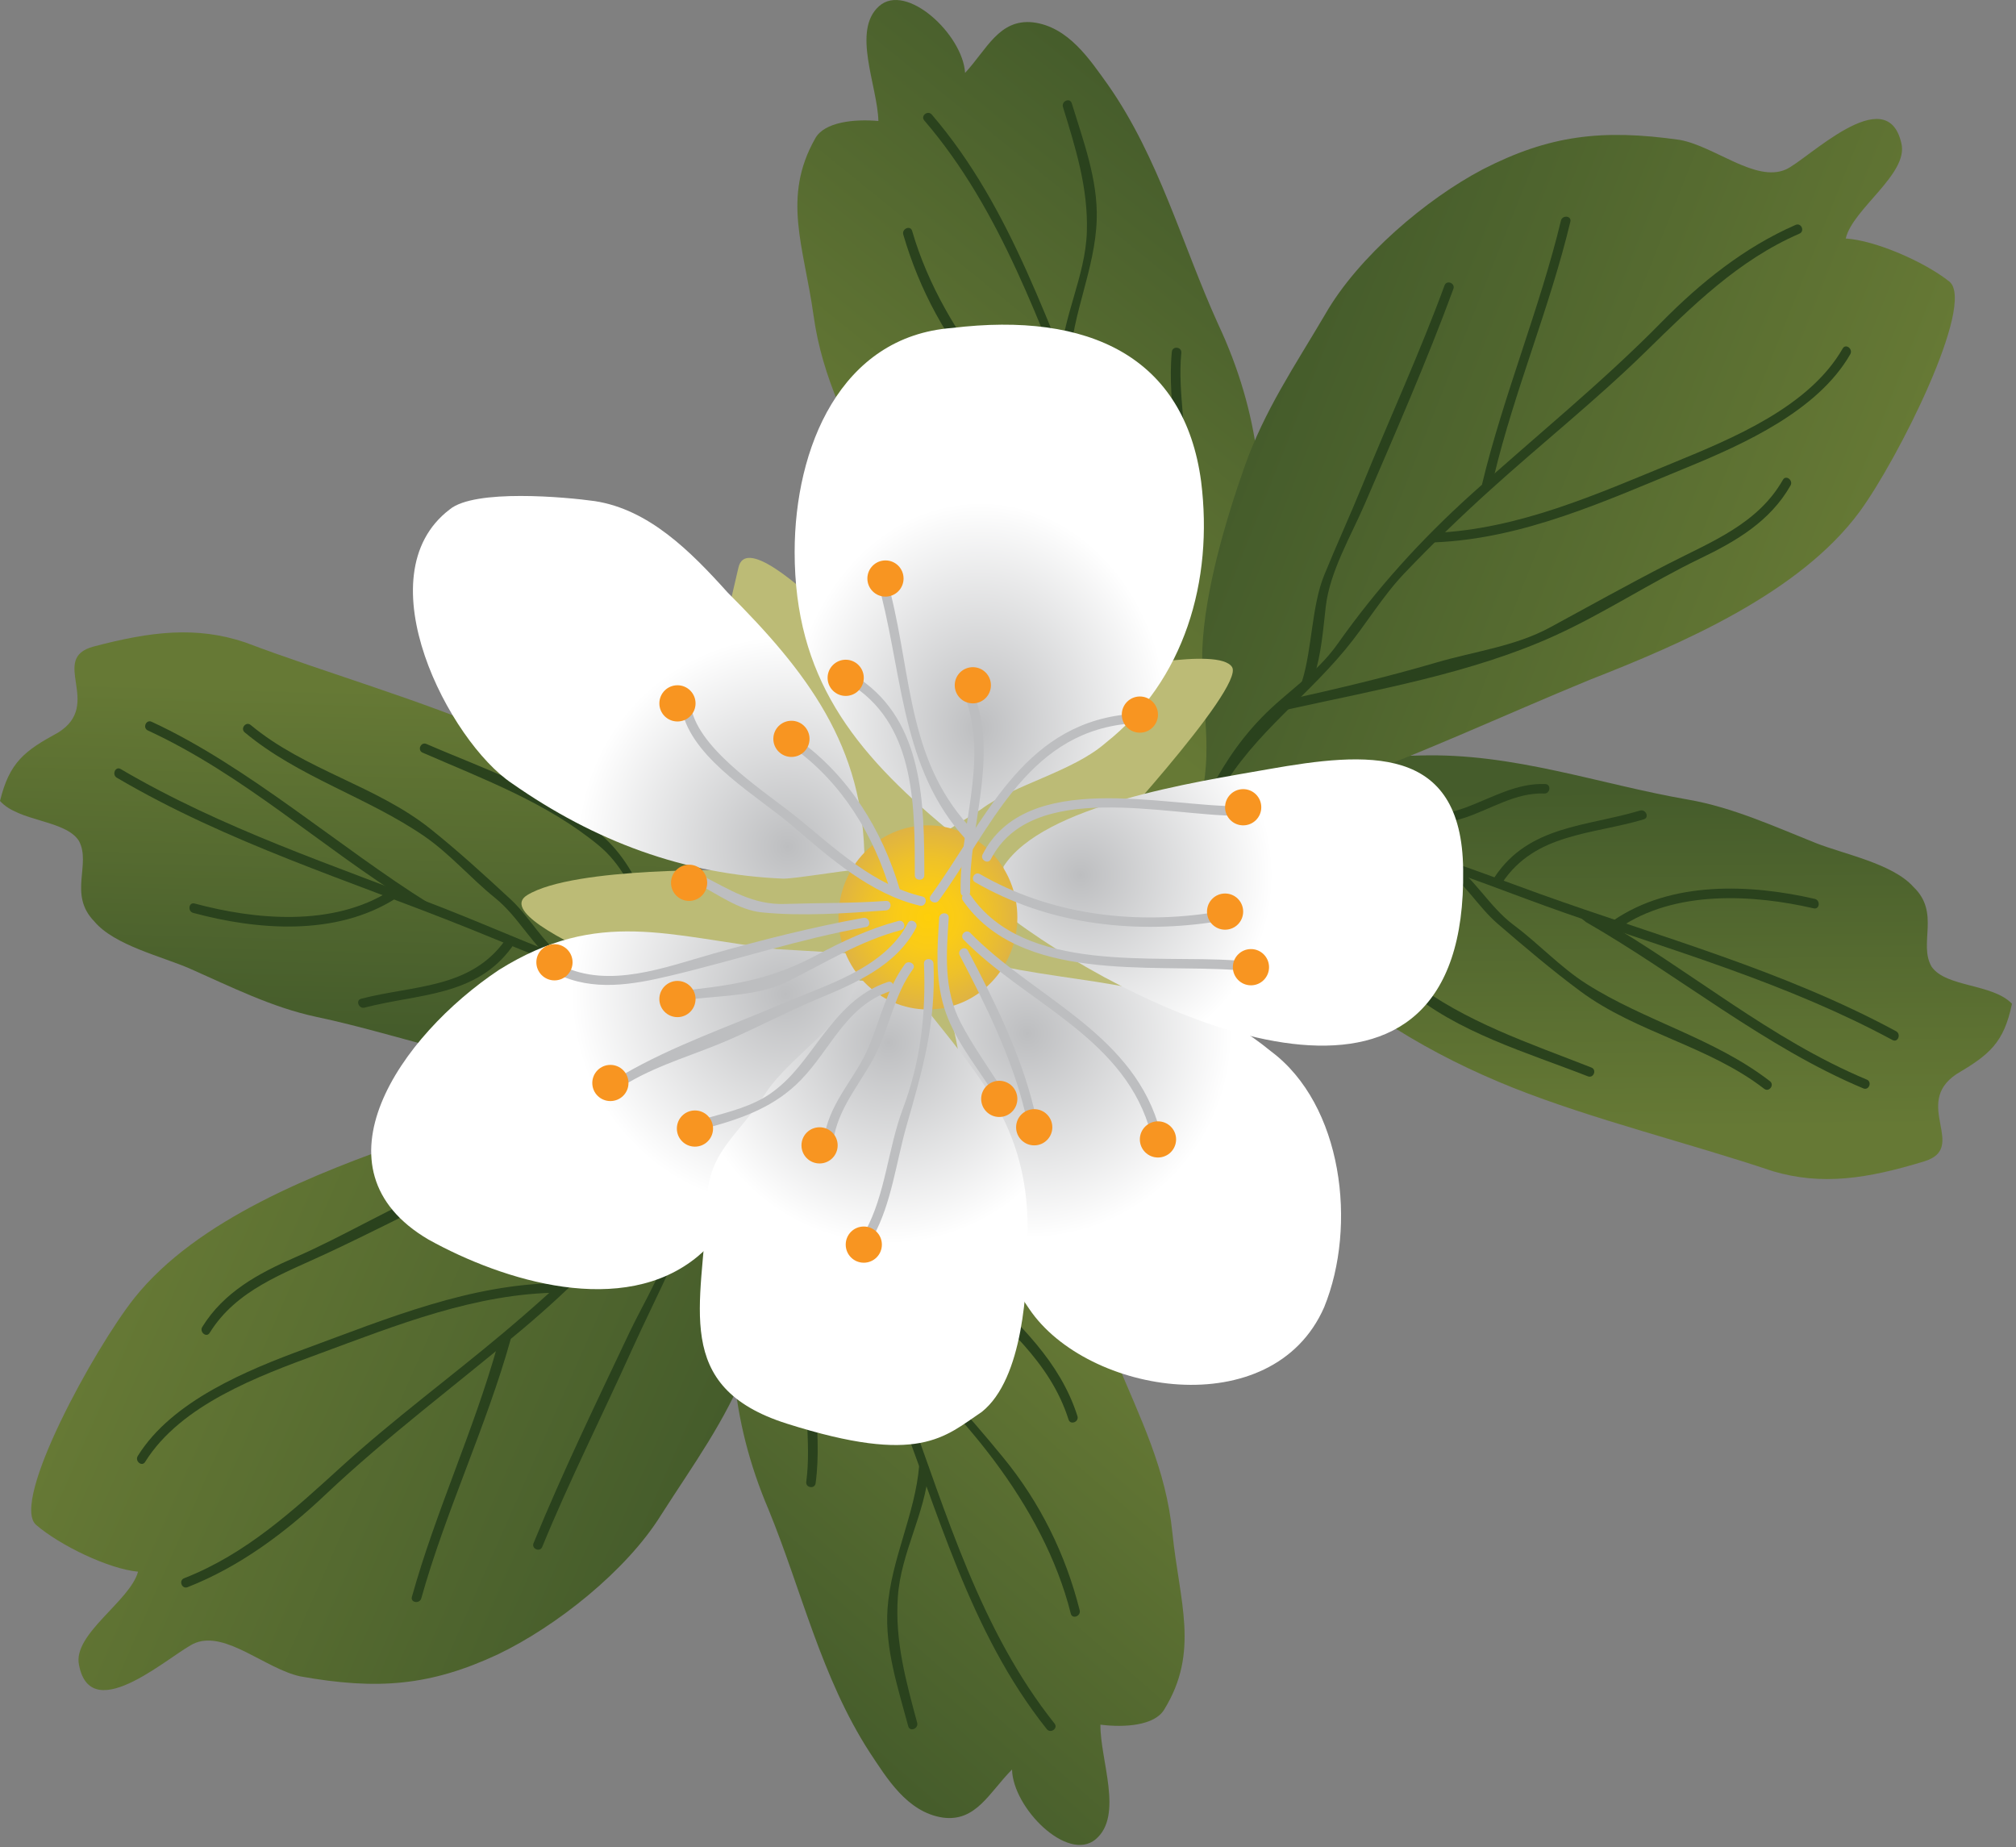
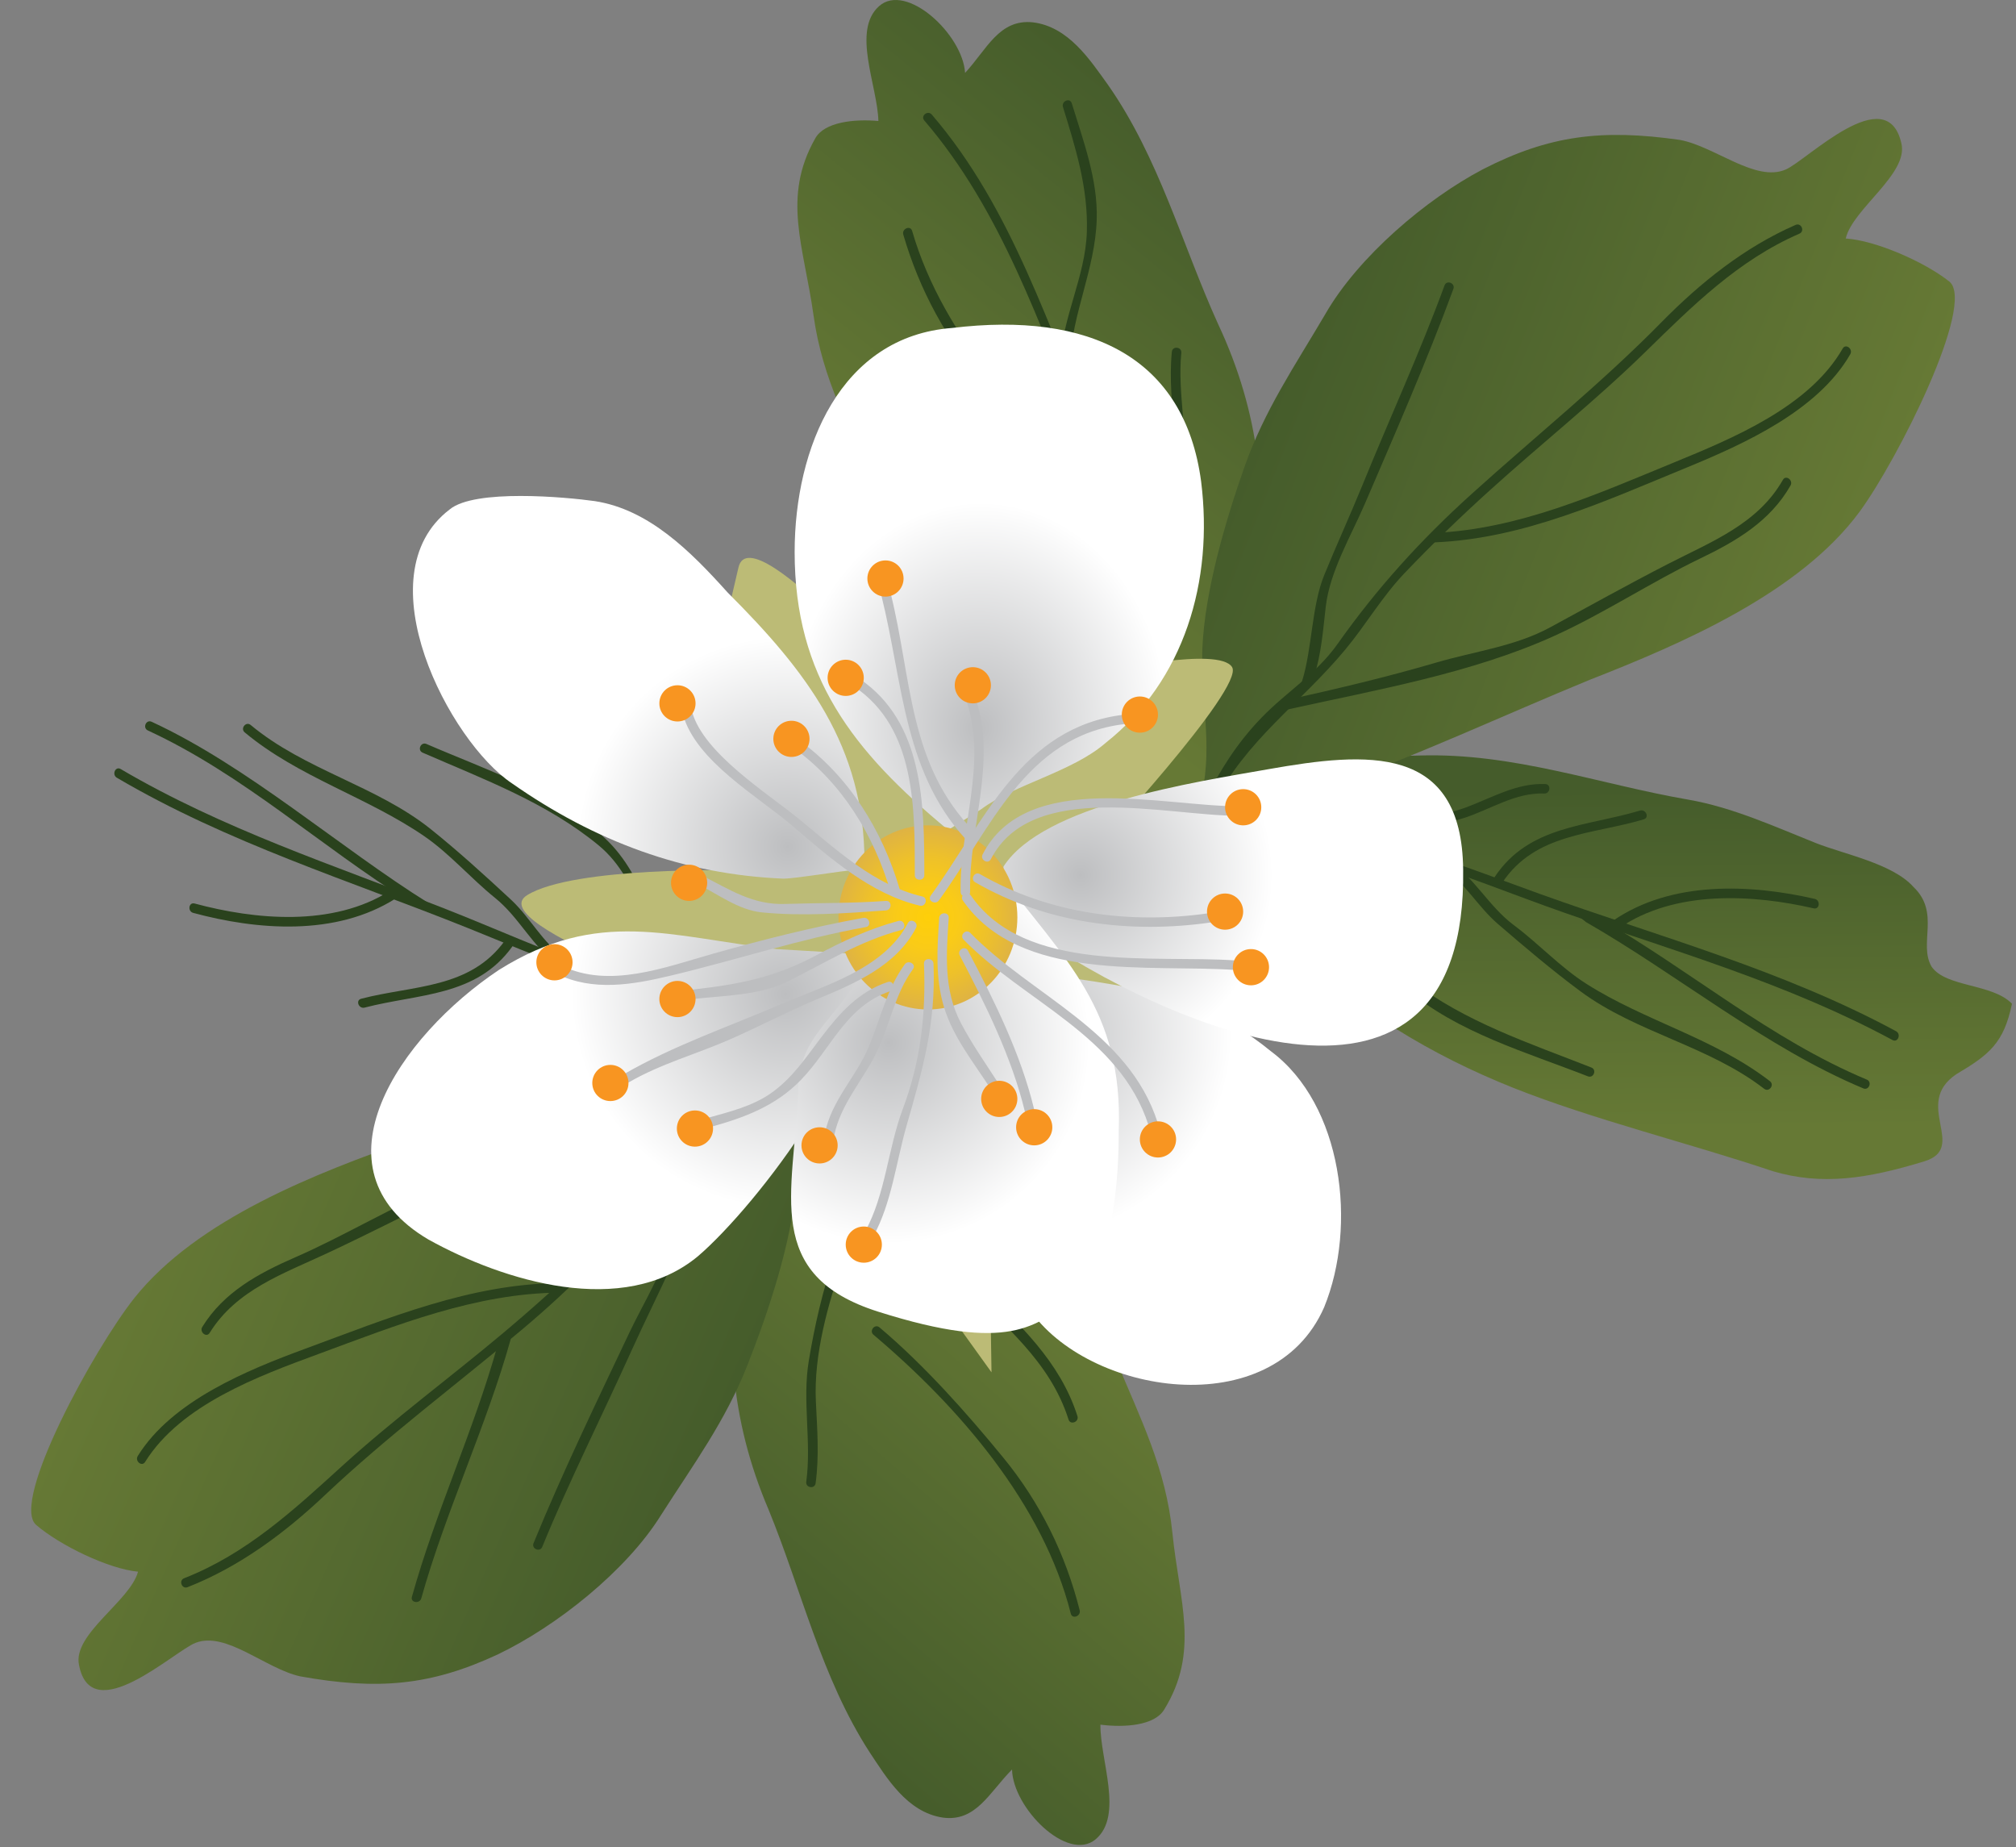
<svg xmlns="http://www.w3.org/2000/svg" xmlns:ns1="https://ian.umces.edu/media-library/" x="0px" y="0px" width="501" height="459" viewBox="0 0 501 459" xml:space="preserve">
  <rect x="0" y="0" width="501" height="459" fill="#808080" stroke="none" />
  <title>Sibbaldiopsis tridentata (Three-toothed Cinquefoil)</title>
  <desc>
    <ns1:title>Sibbaldiopsis tridentata (Three-toothed Cinquefoil)</ns1:title>
    <ns1:descr>Illustration of Three-toothed Cinquefoil</ns1:descr>
    <ns1:scene>
      <ns1:contains>Magnoliophyta, Magnoliopsida, Rosidae, Rosales, Rosaceae, Sibbaldiopsis, Rydb, Sibbaldiopsis, tridentata, endangered, plant, Shenandoah National Park</ns1:contains>
      <ns1:when>2010-12-07</ns1:when>
    </ns1:scene>
  </desc>
  <defs>
</defs>
  <linearGradient id="ian_symbols_367a7625f0ba00f4315ffe8c5304dbe8" gradientUnits="userSpaceOnUse" x1="386.846" y1="310.24" x2="418.891" y2="232.016" gradientTransform="matrix(0.929 0.37 0.37 -0.929 -75.93 341.239)">
    <stop offset="0" style="stop-color:#455C2B" />
    <stop offset="1" style="stop-color:#667935" />
  </linearGradient>
  <path fill="url(#ian_symbols_367a7625f0ba00f4315ffe8c5304dbe8)" d="M300.198,198.425c12.198-11.928,36.987-10.143,52.756-10.711  c23.274-0.669,44.412,7.127,66.517,10.954c11.056,1.907,21.576,6.728,31.76,10.792c6.979,2.766,19.109,5.112,24.262,10.893  c6.775,6.431,1.197,14.159,4.537,19.84c3.543,5.146,15.133,4.158,19.968,9.202c-2.015,9.765-5.653,12.665-13.814,17.5  c-11.042,7.411,3.05,18.298-8.013,21.672c-14.133,4.313-25.397,6.052-37.637,2.427c-20.285-6.836-44.642-12.813-64.501-20.718  c-19.853-7.904-40.077-19.684-54.905-35.533c-7.729-8.676-26.169-18.501-23.822-30.631L300.198,198.425z" />
  <path fill="#2A421D" d="M309.543,207.885c27.846-2.38,53.635,9.953,79.297,18.92c27.628,9.636,55.567,17.628,81.479,31.611  c1.346,0.717,2.197-1.487,0.872-2.197c-28.075-15.153-58.625-23.376-88.472-34.094c-23.843-8.567-47.664-18.791-73.542-16.573  C307.663,205.681,308.015,208.007,309.543,207.885L309.543,207.885z" />
  <path fill="#2A421D" d="M402.255,230.679c13.956-9.655,33.45-8.445,48.475-4.983c1.481,0.339,1.731-2.015,0.257-2.353  c-15.809-3.638-35.58-4.639-50.199,5.47C399.543,229.679,402.255,230.679,402.255,230.679z" />
  <path fill="#2A421D" d="M394.134,229.104c22.699,13.003,44.607,31.158,68.916,41.321c1.394,0.596,2.272-1.603,0.865-2.184  c-24.119-10.089-43.87-27.169-66.388-40.077c-1.311-0.744-6.734-1.468-5.423-0.703L394.134,229.104z" />
  <path fill="#2A421D" d="M358.337,215.513c5.774,3.772,8.797,9.642,13.875,14.03c6.667,5.741,13.523,11.563,20.583,16.79  c13.916,10.291,31.767,13.482,45.629,24.2c1.203,0.927,2.63-0.96,1.426-1.887c-13.841-10.711-30.976-14.896-45.621-24.2  c-6.479-4.118-11.848-9.98-18-14.559c-6.315-4.706-9.805-11.914-16.472-16.255C358.492,212.808,357.059,214.688,358.337,215.513  L358.337,215.513z" />
  <path fill="#2A421D" d="M373.334,219.306c8.236-12.34,22.354-11.894,35.162-15.728c1.461-0.446,0.507-2.61-0.947-2.177  c-13.32,3.996-27.555,3.678-36.095,16.485C370.609,219.15,372.489,220.584,373.334,219.306L373.334,219.306z" />
  <path fill="#2A421D" d="M327.624,210.745c9.034,10.894,10.826,25.404,21.835,34.925c12.543,10.84,30.008,15.823,45.148,21.76  c1.419,0.555,2.292-1.644,0.865-2.19c-15.356-6.039-31.349-11.293-44.588-21.456c-11.13-8.54-12.705-24.004-21.381-34.499  C328.53,208.108,326.664,209.569,327.624,210.745L327.624,210.745z" />
  <path fill="#2A421D" d="M384.019,194.808c-7.013-0.291-13.092,3.313-19.475,5.72c-7.032,2.651-14.207,2.563-20.197,7.662  c-1.156,1,0.297,2.854,1.46,1.866c5.322-4.537,11.691-4.781,18.068-6.836c6.545-2.123,12.8-6.363,19.887-6.059  C385.275,197.222,385.546,194.869,384.019,194.808L384.019,194.808z" />
  <linearGradient id="ian_symbols_ddd89f312163e4842dcaad46d8b764d5" gradientUnits="userSpaceOnUse" x1="245.3" y1="420.7" x2="208.333" y2="301.704" gradientTransform="matrix(0.929 0.37 0.37 -0.929 -75.93 341.239)">
    <stop offset="0" style="stop-color:#455C2B" />
    <stop offset="1" style="stop-color:#667935" />
  </linearGradient>
  <path fill="url(#ian_symbols_ddd89f312163e4842dcaad46d8b764d5)" d="M295.465,203.172c-8.27-5.788-19.108-8.229-27.162-14.544c-7.83-6.856-14.18-14.362-20.522-21.854  c-11.069-14.355-22.463-29.454-29.779-45.432c-6.999-15.222-13.618-27.055-15.83-42.992c-2.373-17.074-7.918-29.265,0.426-43.965  c2.251-4.084,9.683-4.855,15.694-4.321c-0.23-8.797-6.661-22.449,0.169-28.535c6.762-6.018,20.813,7.046,21.374,16.586  c5.457-5.903,8.452-13.416,16.817-12.57c8.898,1.055,14.281,9.413,18.689,15.525c12.686,18.115,18.406,39.665,27.338,59.375  c10.434,22.199,12.51,43.533,9.649,67.889c-1.799,15.444-8.425,28.981-12.05,44.31c-0.541,2.895-1.062,5.802-1.055,8.912  L295.465,203.172z" />
  <path fill="#2A421D" d="M288.284,146.826c-4.348-12.624-10.089-24.897-15.403-36.946c-12.327-28.001-21.036-57.767-41.315-81.406  c-0.987-1.163-2.86,0.298-1.873,1.454c19.251,22.436,28.636,50.821,39.658,77.754c5.572,13.591,12.158,27.102,16.952,41.038  C287.006,148.117,287.662,147.481,288.284,146.826z" />
  <path fill="#2A421D" d="M224.479,58.286c4.03,13.841,10.859,26.425,20.394,37.231c9.595,10.846,20.461,22.219,31.902,31.172  c1.204,0.933,2.624-0.947,1.427-1.893c-21.78-17.046-43.715-40.477-51.532-67.443C226.23,55.893,224.06,56.846,224.479,58.286  L224.479,58.286z" />
  <path fill="#2A421D" d="M264.158,26.573c3.178,10.332,6.275,20.117,5.937,31.023c-0.345,11.11-6.059,21.103-6.559,32.207  c-0.081,1.515,2.272,1.785,2.34,0.263c0.561-12.191,6.282-23.186,6.673-35.506c0.318-9.873-3.36-19.629-6.207-28.914  C265.882,24.187,263.718,25.14,264.158,26.573L264.158,26.573z" />
  <path fill="#2A421D" d="M292.044,168.193c-15.181-6.16-24.222-18.311-35.479-29.495c-10.535-10.461-22.348-18.643-27.582-33.167  c-0.514-1.44-2.678-0.493-2.177,0.934c4.828,13.416,15.329,22.368,25.661,31.652c12.956,11.651,22.01,25.492,38.704,32.268  C292.585,170.965,293.464,168.768,292.044,168.193L292.044,168.193z" />
  <path fill="#2A421D" d="M291.219,87.416c-0.67,6.857,0.108,13.497,0.689,20.339c0.974,11.59-2.137,24.262-5.464,35.243  c-0.439,1.447,1.759,2.333,2.198,0.879c2.604-8.594,4.253-17.27,5.396-26.168c1.292-10.035-1.453-19.981-0.467-30.029  C293.721,86.159,291.367,85.895,291.219,87.416L291.219,87.416z" />
  <linearGradient id="ian_symbols_e9c0b6d9e45e6244dd42c9b14cd52704" gradientUnits="userSpaceOnUse" x1="274.452" y1="380.218" x2="425.126" y2="380.218" gradientTransform="matrix(0.929 0.37 0.37 -0.929 -75.93 341.239)">
    <stop offset="0" style="stop-color:#455C2B" />
    <stop offset="1" style="stop-color:#667935" />
  </linearGradient>
  <path fill="url(#ian_symbols_e9c0b6d9e45e6244dd42c9b14cd52704)" d="M298.765,197.019c2.557-12.651-0.386-22.476,0.041-36c0.608-14.051,5.652-31.375,10.453-44.993  c5.018-14.173,12.401-24.904,20.11-38.002c8.127-14.173,25.046-28.582,39.191-35.986c16.397-8.405,29.495-10.042,48.915-7.276  c8.696,1.603,18.791,10.603,26.29,7.364c5.261-2.265,25.059-22.341,28.738-6.586c1.934,7.607-12.104,16.324-13.815,23.728  c7.31,0.42,19.705,5.829,25.823,10.751c6.438,5.667-12.854,44.148-22.388,57.138c-14.876,20.19-44.147,32.781-66.976,41.72  c-21.543,8.831-42.979,18.947-65.388,26.817c-9.865,2.901-21.124,4.646-30.441,4.652L298.765,197.019z" />
  <path fill="#2A421D" d="M446.24,55.879c-12.699,5.532-23.7,14.369-33.369,24.207c-14.938,15.188-31.423,28.427-47.204,42.688  c-12.618,11.4-23.464,23.362-33.249,37.204c-5.254,7.458-12.76,11.955-18.939,18.365c-6.093,6.309-10.265,12.983-14.159,20.752  c-0.689,1.366,1.515,2.225,2.19,0.872c8.128-16.167,21.598-25.073,32.803-38.563c5.226-6.295,9.107-13.118,14.834-19.109  c6.782-7.1,13.829-13.909,21.111-20.488c12.807-11.589,26.311-22.307,38.678-34.404c11.678-11.42,23.004-22.727,38.244-29.347  C448.58,57.441,447.646,55.277,446.24,55.879L446.24,55.879z" />
-   <path fill="#2A421D" d="M371.252,118.393c5.152-21.462,13.854-41.843,19.001-63.312c0.364-1.474-2.002-1.724-2.34-0.257  c-5.159,21.462-14.437,43.925-19.583,65.4C367.979,121.699,370.906,119.867,371.252,118.393L371.252,118.393z" />
  <path fill="#2A421D" d="M356.687,134.749c22.058-0.94,42.343-10.319,62.459-18.568c14.315-5.883,32.64-14.166,40.666-28.162  c0.751-1.313-1.123-2.746-1.88-1.427c-8.324,14.518-27.339,22.321-42.126,28.4c-19.17,7.871-38.469,16.533-59.471,17.418  C354.813,132.483,355.172,134.816,356.687,134.749L356.687,134.749z" />
  <path fill="#2A421D" d="M326.576,168.058c1.819-5.727,2.204-11.448,2.9-17.398c1.015-8.695,6.289-17.554,9.717-25.506  c7.581-17.628,15.356-35.344,21.99-53.364c0.527-1.433-1.671-2.306-2.198-0.873c-6.167,16.79-13.665,33.073-20.413,49.646  c-3.063,7.493-6.444,14.87-9.508,22.375c-3.138,7.722-2.981,18.399-5.497,26.331C323.107,170.708,326.116,169.519,326.576,168.058  L326.576,168.058z" />
  <path fill="#2A421D" d="M320.294,176.219c21.808-4.834,45.413-8.925,65.848-18.169c12.428-5.612,24.085-13.369,36.419-19.305  c8.979-4.314,17.351-9.25,22.396-18.101c0.757-1.305-1.13-2.745-1.88-1.427c-6.248,10.968-17.716,15.343-28.4,20.827  c-9.939,5.099-19.649,10.515-29.454,15.836c-8.702,4.74-18.946,5.984-28.346,8.757c-12.253,3.597-24.478,6.478-36.946,9.244  C318.455,174.211,318.793,176.551,320.294,176.219L320.294,176.219z" />
  <linearGradient id="ian_symbols_1c47af94a7bf23b4699443e5920841b9" gradientUnits="userSpaceOnUse" x1="218.209" y1="237.544" x2="250.25" y2="159.328" gradientTransform="matrix(-0.915 -0.404 -0.404 0.915 395.298 126.714)">
    <stop offset="0" style="stop-color:#455C2B" />
    <stop offset="1" style="stop-color:#667935" />
  </linearGradient>
-   <path fill="url(#ian_symbols_1c47af94a7bf23b4699443e5920841b9)" d="M197.797,257.26c-12.638,11.481-37.339,8.783-53.115,8.764c-23.281-0.176-44.12-8.743-66.07-13.368  c-10.981-2.326-21.313-7.52-31.347-11.955c-6.87-3.022-18.899-5.809-23.843-11.779c-6.531-6.681-0.683-14.2-3.813-19.995  c-3.354-5.261-14.971-4.713-19.61-9.919c2.38-9.69,6.12-12.449,14.437-16.986c11.313-7.005-2.374-18.399,8.811-21.374  c14.294-3.787,25.607-5.099,37.704-1.028c20.015,7.573,44.141,14.43,63.696,23.058c19.541,8.635,39.327,21.138,53.554,37.535  c7.417,8.945,25.479,19.447,22.692,31.477L197.797,257.26z" />
  <path fill="#2A421D" d="M188.804,247.462c-27.913,1.359-53.229-11.9-78.559-21.807c-27.25-10.65-54.879-19.657-80.263-34.58  c-1.311-0.764-2.245,1.399-0.946,2.164c27.494,16.174,57.732,25.512,87.167,37.319c23.511,9.433,46.927,20.516,72.878,19.251  C190.603,249.734,190.332,247.401,188.804,247.462L188.804,247.462z" />
  <path fill="#2A421D" d="M96.992,221.294c-14.308,9.135-33.741,7.208-48.631,3.198c-1.474-0.393-1.799,1.954-0.338,2.333  c15.667,4.232,35.378,5.943,50.349-3.611C99.656,222.382,96.992,221.294,96.992,221.294z" />
  <path fill="#2A421D" d="M106.634,224.472c-22.199-13.834-45.02-34.086-68.943-45.135c-1.379-0.649-2.326,1.515-0.947,2.157  c23.734,10.961,42.843,28.758,64.88,42.485c1.278,0.777,6.309,1.812,5.01,1V224.472z" />
  <path fill="#2A421D" d="M140.322,238.05c-5.625-3.977-8.439-9.947-13.348-14.524c-6.451-5.984-13.091-12.043-19.961-17.541  c-13.523-10.792-31.246-14.633-44.709-25.844c-1.163-0.987-2.65,0.859-1.501,1.826c13.456,11.211,30.415,16.019,44.709,25.851  c6.322,4.368,11.481,10.413,17.452,15.228c6.146,4.923,9.366,12.253,15.857,16.837C140.064,240.754,141.58,238.922,140.322,238.05  L140.322,238.05z" />
  <path fill="#2A421D" d="M125.473,233.708c-8.682,12.036-22.76,11.069-35.709,14.443c-1.481,0.386-0.602,2.583,0.845,2.205  c13.47-3.503,27.689-2.678,36.689-15.153C128.191,233.972,126.365,232.464,125.473,233.708L125.473,233.708z" />
  <path fill="#2A421D" d="M170.838,243.939c-8.621-11.212-9.893-25.79-20.536-35.696c-12.144-11.285-29.414-16.911-44.317-23.389  c-1.407-0.615-2.354,1.555-0.954,2.157c15.12,6.593,30.908,12.428,43.77,23.058c10.819,8.953,11.819,24.471,20.11,35.27  C169.844,246.549,171.75,245.149,170.838,243.939L170.838,243.939z" />
  <path fill="#2A421D" d="M113.896,257.808c6.992,0.555,13.2-2.826,19.664-5.011c7.127-2.38,14.308-2.042,20.467-6.903  c1.19-0.961-0.182-2.867-1.385-1.928c-5.491,4.348-11.86,4.348-18.318,6.174c-6.606,1.873-13.003,5.903-20.082,5.321  C112.733,255.347,112.368,257.679,113.896,257.808L113.896,257.808z" />
  <linearGradient id="ian_symbols_6808cd622a4c4d0401f100c453efe036" gradientUnits="userSpaceOnUse" x1="76.678" y1="348.007" x2="39.714" y2="229.02" gradientTransform="matrix(-0.915 -0.404 -0.404 0.915 395.298 126.714)">
    <stop offset="0" style="stop-color:#455C2B" />
    <stop offset="1" style="stop-color:#667935" />
  </linearGradient>
  <path fill="url(#ian_symbols_6808cd622a4c4d0401f100c453efe036)" d="M202.706,252.702c8.047,6.072,18.785,8.926,26.601,15.525c7.58,7.134,13.639,14.869,19.704,22.585  c10.535,14.761,21.368,30.266,28.088,46.494c6.438,15.484,12.625,27.54,14.254,43.546c1.745,17.155,6.83,29.542-2.042,43.925  c-2.394,3.989-9.852,4.496-15.843,3.746c-0.088,8.804,5.822,22.665-1.224,28.508c-6.951,5.755-20.542-7.816-20.739-17.371  c-5.673,5.7-8.946,13.104-17.263,11.941c-8.865-1.365-13.93-9.92-18.108-16.194c-12.022-18.555-16.932-40.314-25.141-60.336  c-9.615-22.564-10.914-43.952-7.167-68.192c2.367-15.377,9.5-28.657,13.672-43.838c0.649-2.88,1.285-5.761,1.386-8.864  L202.706,252.702z" />
-   <path fill="#2A421D" d="M262.062,428.239c-18.406-23.139-26.736-51.843-36.771-79.16c-9.927-27.021-23.795-53.872-20.272-83.522  c0.176-1.515-2.164-1.859-2.326-0.338c-3.395,28.562,8.844,55.623,19.149,81.533c11.292,28.428,18.906,58.511,38.299,82.881  C261.095,430.815,263.022,429.43,262.062,428.239L262.062,428.239z" />
  <path fill="#2A421D" d="M268.31,400.083c-3.516-13.97-9.872-26.804-19.001-37.934c-9.189-11.218-19.643-22.963-30.739-32.335  c-1.169-0.981-2.65,0.845-1.501,1.825c21.145,17.845,42.201,42.072,49.037,69.295C266.477,402.409,268.688,401.551,268.31,400.083  L268.31,400.083z" />
-   <path fill="#2A421D" d="M227.928,428.051c-2.813-10.435-5.544-20.313-4.808-31.214c0.75-11.089,6.796-20.657,7.702-31.746  c0.135-1.494-2.278-2.495-2.394-0.953c-1,12.157-7.025,23.342-7.871,35.635c-0.663,9.865,2.637,19.744,5.152,29.137  C226.102,430.39,228.3,429.518,227.928,428.051L227.928,428.051z" />
  <path fill="#2A421D" d="M204.83,287.789c14.95,6.701,23.538,19.177,34.377,30.76c10.149,10.846,21.651,19.454,26.344,34.168  c0.46,1.44,2.657,0.582,2.204-0.865c-4.327-13.592-14.497-22.916-24.464-32.572c-12.537-12.124-21.07-26.297-37.501-33.667  C204.397,284.997,203.437,287.154,204.83,287.789L204.83,287.789z" />
  <path fill="#2A421D" d="M202.693,368.526c0.926-6.83,0.378-13.47,0.061-20.347c-0.554-11.624,3.023-24.174,6.755-35.026  c0.48-1.413-1.664-2.387-2.164-0.954c-2.921,8.493-4.882,17.095-6.356,25.945c-1.65,9.98,0.717,20.022-0.622,30.029  C200.15,369.683,202.49,370.047,202.693,368.526L202.693,368.526z" />
  <linearGradient id="ian_symbols_788b7673ebee06c44590be8c63ccd1cf" gradientUnits="userSpaceOnUse" x1="105.832" y1="307.518" x2="256.497" y2="307.518" gradientTransform="matrix(-0.915 -0.404 -0.404 0.915 395.298 126.714)">
    <stop offset="0" style="stop-color:#455C2B" />
    <stop offset="1" style="stop-color:#667935" />
  </linearGradient>
  <path fill="url(#ian_symbols_788b7673ebee06c44590be8c63ccd1cf)" d="M199.177,258.714c-3.022,12.557-0.446,22.489-1.353,35.973c-1.136,14.031-6.809,31.158-12.11,44.588  c-5.538,13.99-13.308,24.431-21.482,37.23c-8.655,13.889-26.087,27.649-40.497,34.546c-16.694,7.79-29.833,8.933-49.137,5.464  c-8.628-1.907-18.393-11.272-26.006-8.324c-5.328,2.063-25.871,21.421-28.954,5.524c-1.657-7.688,12.685-15.863,14.666-23.206  c-7.282-0.677-19.467-6.539-25.404-11.691c-6.228-5.903,14.464-43.647,24.458-56.266c15.613-19.636,45.324-31.138,68.463-39.238  c21.854-8.033,43.647-17.358,66.333-24.397c9.96-2.549,21.273-3.867,30.604-3.543L199.177,258.714z" />
  <path fill="#2A421D" d="M46.623,394.355c12.895-5.058,24.214-13.489,34.229-22.969c15.491-14.62,32.45-27.258,48.746-40.923  c13.01-10.914,24.315-22.477,34.581-35.96c5.538-7.255,13.192-11.481,19.609-17.676c6.315-6.064,10.725-12.59,14.91-20.197  c0.737-1.332-1.434-2.285-2.157-0.967c-8.709,15.863-22.503,24.281-34.202,37.332c-5.45,6.105-9.588,12.793-15.519,18.561  c-7.039,6.851-14.328,13.396-21.84,19.704c-13.233,11.104-27.122,21.334-39.929,32.965c-12.076,10.98-23.815,21.86-39.293,27.912  C44.344,392.706,45.196,394.917,46.623,394.355L46.623,394.355z" />
  <path fill="#2A421D" d="M123.674,334.189c-5.938,21.272-15.376,41.301-21.314,62.581c-0.406,1.46,1.941,1.798,2.34,0.345  c5.937-21.26,16.256-42.985,22.179-64.244C127.298,331.396,124.08,332.742,123.674,334.189L123.674,334.189z" />
  <path fill="#2A421D" d="M139.01,318.806c-22.07,0.143-42.694,8.784-63.102,16.289c-14.511,5.342-33.146,12.949-41.667,26.662  c-0.797,1.265,1.015,2.779,1.819,1.488c8.852-14.214,28.136-21.32,43.147-26.845c19.433-7.161,39.056-15.113,60.065-15.228  C140.795,321.152,140.525,318.819,139.01,318.806L139.01,318.806z" />
  <path fill="#2A421D" d="M170.696,288.466c-2.029,5.659-2.61,11.366-3.53,17.283c-1.332,8.655-6.924,17.323-10.65,25.133  c-8.215,17.352-16.641,34.757-23.917,52.526c-0.595,1.406,1.582,2.347,2.15,0.947c6.789-16.553,14.876-32.552,22.226-48.854  c3.347-7.384,6.992-14.626,10.325-22.023c3.422-7.594,2.759-16.242,5.572-24.059C173.374,287.999,171.217,287.019,170.696,288.466  L170.696,288.466z" />
  <path fill="#2A421D" d="M176.896,278.708c-21.962,4.044-45.717,7.263-66.476,15.749c-12.631,5.151-24.545,12.481-37.095,17.959  c-9.129,3.989-17.682,8.607-23.045,17.263c-0.797,1.285,1.028,2.786,1.826,1.488c6.64-10.704,18.264-14.667,29.144-19.759  c10.129-4.732,20.028-9.784,30.022-14.754c8.872-4.402,19.15-5.281,28.65-7.702c12.368-3.144,24.701-5.571,37.251-7.884  C178.655,280.791,178.405,278.444,176.896,278.708L176.896,278.708z" />
  <path fill="#BCBB76" d="M183.516,140.997c-3.286,14.119-7.194,30.915-7.194,30.915l7.194,44.33c0,0-40.909-1.034-52.526,6.181  c-11.589,7.222,52.526,28.866,52.526,28.866l18.399,27.832l44.486,61.851l-1.19-77.876l52.729-3.557l-26.804-47.428  c0,0,38.34-41.22,35.04-46.379c-3.293-5.153-30.915,1.021-30.915,1.021l-43.296,13.409  C231.965,180.162,186.803,126.865,183.516,140.997z" />
  <radialGradient id="ian_symbols_88b448f212785d34cdc28578b3d58532" cx="382.941" cy="487.364" r="56.106" gradientTransform="matrix(-0.033 1 0.839 0.028 -153.054 -215.689)" gradientUnits="userSpaceOnUse">
    <stop offset="0" style="stop-color:#BDBEC0" />
    <stop offset="1" style="stop-color:#FFFFFF" />
  </radialGradient>
  <path fill="url(#ian_symbols_88b448f212785d34cdc28578b3d58532)" d="M235.623,206.208c-23.721-19.576-38.144-38.137-38.144-69.058c0-25.776,11.326-53.602,39.171-55.664  c34.012-4.125,57.718,7.215,61.843,38.136c3.097,24.742-4.125,49.47-23.707,64.941c-8.249,7.215-22.679,10.305-30.928,16.492  L235.623,206.208z" />
  <radialGradient id="ian_symbols_66d878885f3e35f40d5f12a9e5ded40e" cx="195.839" cy="219.628" r="52.304" gradientTransform="matrix(1 0 0 -1 0 429.998)" gradientUnits="userSpaceOnUse">
    <stop offset="0" style="stop-color:#BDBEC0" />
    <stop offset="1" style="stop-color:#FFFFFF" />
  </radialGradient>
  <path fill="url(#ian_symbols_66d878885f3e35f40d5f12a9e5ded40e)" d="M214.83,214.201c0-28.853-14.437-47.421-34.019-67.003c-9.271-10.305-19.582-20.616-32.984-22.686  c-7.221-1.021-29.894-3.084-36.081,2.069c-21.645,16.499,0,57.732,15.464,68.044c20.617,14.423,42.714,22.659,67.456,23.687  c3.09,0,15.004-2.049,17.067-2.049L214.83,214.201z" />
  <radialGradient id="ian_symbols_d18efb3a320d4c6479f46789bea17bc6" cx="195.243" cy="182.998" r="53.216" gradientTransform="matrix(1 0 0 -1 0 429.998)" gradientUnits="userSpaceOnUse">
    <stop offset="0" style="stop-color:#BDBEC0" />
    <stop offset="1" style="stop-color:#FFFFFF" />
  </radialGradient>
  <path fill="url(#ian_symbols_d18efb3a320d4c6479f46789bea17bc6)" d="M193.084,235.825c-26.796-3.098-44.331-10.306-69.072,5.152  c-24.735,16.492-47.414,49.477-17.527,67.01c18.554,10.305,48.456,19.582,67.003,4.111c14.437-12.361,46.386-53.595,39.185-72.156  c-1.042-1.021-2.069-2.049-2.069-3.083L193.084,235.825z" />
  <radialGradient id="ian_symbols_33c7e7f8827d20b4ddfa1804518d4ea0" cx="257.649" cy="176.763" r="50.87" gradientTransform="matrix(0.999 0.051 0.051 -0.999 -11.138 420.215)" gradientUnits="userSpaceOnUse">
    <stop offset="0" style="stop-color:#BDBEC0" />
    <stop offset="1" style="stop-color:#FFFFFF" />
  </radialGradient>
  <path fill="url(#ian_symbols_33c7e7f8827d20b4ddfa1804518d4ea0)" d="M243.643,238.936c26.492,6.505,49.361,3.529,72.148,22.232  c17.898,13.294,21.529,43.411,13.28,63.629c-12.834,29.279-58.896,21.773-73.298,0.419c-13.476-19.258-13.409-40.929-17.459-62.824  c-0.771-5.199-2.515-11.475-3.272-16.667L243.643,238.936z" />
  <radialGradient id="ian_symbols_bde23633a9f7d8b4b12a8c06d8793373" cx="265.079" cy="198.496" r="47.774" gradientTransform="matrix(0.985 -0.174 -0.174 -0.985 41.965 459.071)" gradientUnits="userSpaceOnUse">
    <stop offset="0" style="stop-color:#BDBEC0" />
    <stop offset="1" style="stop-color:#FFFFFF" />
  </radialGradient>
  <path fill="url(#ian_symbols_bde23633a9f7d8b4b12a8c06d8793373)" d="M249.376,215.316c9.845-15.363,47.603-20.976,65.86-24.201c24.363-4.301,48.077-6.41,48.374,24.951  c1.028,70.993-72.479,40.017-108.311,14.951c-2.387-1.678-4.781-3.348-6.153-5.207L249.376,215.316z" />
  <radialGradient id="ian_symbols_e21eb5d7ae9f993499c93d6f43197210" cx="220.84" cy="170.943" r="49.961" gradientTransform="matrix(1 0 0 -1 0 429.998)" gradientUnits="userSpaceOnUse">
    <stop offset="0" style="stop-color:#BDBEC0" />
    <stop offset="1" style="stop-color:#FFFFFF" />
  </radialGradient>
-   <path fill="url(#ian_symbols_e21eb5d7ae9f993499c93d6f43197210)" d="M213.079,243.594c-2.069,10.306-16.485,18.541-22.679,27.825  c-7.208,11.347-14.741,14.673-14.741,28.075c-1.028,24.734-8.872,45.143,19.9,54.237c32.991,10.467,39.171,3.272,48.448-2.936  c10.305-8.249,11.34-30.929,11.34-42.269c1.028-29.887-13.409-42.254-29.894-63.898L213.079,243.594z" />
+   <path fill="url(#ian_symbols_e21eb5d7ae9f993499c93d6f43197210)" d="M213.079,243.594c-7.208,11.347-14.741,14.673-14.741,28.075c-1.028,24.734-8.872,45.143,19.9,54.237c32.991,10.467,39.171,3.272,48.448-2.936  c10.305-8.249,11.34-30.929,11.34-42.269c1.028-29.887-13.409-42.254-29.894-63.898L213.079,243.594z" />
  <radialGradient id="ian_symbols_d7a49580ad84981495ad7264cc1a085f" cx="230.596" cy="202.051" r="22.555" gradientTransform="matrix(1 0 0 -1 0 429.998)" gradientUnits="userSpaceOnUse">
    <stop offset="0" style="stop-color:#FECF09" />
    <stop offset="0.333" style="stop-color:#FACB17" />
    <stop offset="0.672" style="stop-color:#EEC12A" />
    <stop offset="1" style="stop-color:#DFB343" />
  </radialGradient>
  <path fill="url(#ian_symbols_d7a49580ad84981495ad7264cc1a085f)" d="M230.592,205.072c12.279,0,22.233,10.245,22.233,22.875s-9.954,22.875-22.233,22.875  c-12.273,0-22.227-10.244-22.227-22.875S218.319,205.072,230.592,205.072z" />
  <path fill="#BDBEC0" d="M219.029,147.955c5.491,21.956,5.477,44.932,22.314,61.972c1.068,1.088,1.927-2.103,0.852-3.192  c-16.512-16.715-15.518-37.968-20.88-59.416C220.95,145.845,218.664,146.474,219.029,147.955L219.029,147.955z" />
  <path fill="#BDBEC0" d="M239.261,223.721c14.132,20.441,46.359,15.789,67.794,17.29c1.515,0.095,1.501-2.265,0-2.373  c-20.509-1.434-52.323,3.313-65.752-16.1C240.444,221.287,238.395,222.471,239.261,223.721L239.261,223.721z" />
  <path fill="#BDBEC0" d="M242.344,219.218c17.689,10.251,38.515,12.834,58.571,9.98c1.508-0.21,0.852-2.488-0.636-2.278  c-19.399,2.759-39.624,0.162-56.745-9.737C242.209,216.418,241.025,218.461,242.344,219.218L242.344,219.218z" />
  <path fill="#BDBEC0" d="M246.232,213.491c10.217-19.934,43.729-10.731,61.573-10.799c1.521-0.007,1.521-2.374,0-2.367  c-18.703,0.081-52.722-9.277-63.616,11.968C243.5,213.646,245.536,214.836,246.232,213.491L246.232,213.491z" />
  <path fill="#BDBEC0" d="M239.45,233.458c15.018,15.377,38.84,23.855,45.967,46.136c0.46,1.44,2.752,0.825,2.285-0.635  c-7.296-22.788-31.246-31.47-46.582-47.178C240.052,230.686,238.382,232.362,239.45,233.458L239.45,233.458z" />
  <path fill="#BDBEC0" d="M238.503,237.38c6.41,12.179,12.969,25.438,16.188,38.793c0.365,1.487,2.644,0.858,2.285-0.629  c-3.286-13.639-9.906-26.966-16.431-39.348C239.829,234.845,237.8,236.034,238.503,237.38L238.503,237.38z" />
  <path fill="#BDBEC0" d="M229.618,239.442c0.514,12.591-0.825,24.275-5.267,36.102c-3.672,9.777-4.294,21.238-9.365,30.455  c-0.744,1.332,1.312,2.522,2.042,1.184c4.537-8.236,5.68-18.46,8.25-27.439c4.043-14.152,7.316-25.344,6.708-40.294  C231.917,237.921,229.551,237.921,229.618,239.442L229.618,239.442z" />
  <path fill="#BDBEC0" d="M224.851,239.598c-4.456,6.059-6.079,13.706-8.959,20.522c-3.178,7.539-9.244,13.232-10.894,21.496  c-0.304,1.487,1.975,2.123,2.279,0.636c1.603-7.986,7.194-13.801,10.65-20.941c3.266-6.735,4.449-14.376,8.959-20.509  C227.792,239.564,225.737,238.395,224.851,239.598L224.851,239.598z" />
  <path fill="#BDBEC0" d="M225.602,229.367c-5.923,11.387-20.536,15.424-31.538,20.15c-12.861,5.524-26.837,10.325-38.975,17.357  c-1.325,0.758-0.129,2.807,1.189,2.042c8.02-4.652,16.729-6.972,25.141-10.67c7.235-3.171,14.159-6.856,21.476-9.92  c9.426-3.929,19.806-8.263,24.749-17.776C228.347,229.205,226.305,228.008,225.602,229.367L225.602,229.367z" />
  <path fill="#BDBEC0" d="M220.625,243.993c-7.289,2.421-11.955,7.729-16.505,13.699c-3.854,5.064-7.107,10.068-12.395,13.835  c-4.625,3.307-10.481,4.733-15.87,6.234c-1.467,0.399-0.845,2.685,0.636,2.285c8.567-2.387,16.201-5.206,22.517-11.69  c7.479-7.688,11.231-18.42,22.246-22.085C222.688,245.792,222.072,243.513,220.625,243.993L220.625,243.993z" />
  <path fill="#BDBEC0" d="M197.202,185.834c12.009,8.581,19.975,21.706,24.106,35.716c0.433,1.454,2.718,0.831,2.279-0.629  c-4.328-14.633-12.658-28.177-25.195-37.123C197.148,182.907,195.972,184.956,197.202,185.834L197.202,185.834z" />
  <path fill="#BDBEC0" d="M241.086,221.618c-0.318-15.877,6.6-32.105,1.474-47.738c-0.473-1.447-2.759-0.825-2.272,0.622  c5.031,15.39-1.88,31.442-1.569,47.116C238.76,223.146,241.12,223.146,241.086,221.618L241.086,221.618z" />
  <path fill="#BDBEC0" d="M229.707,217.446c-0.021-17.52-0.102-37.954-16.141-48.82c-1.271-0.866-2.448,1.19-1.19,2.042  c15.241,10.332,14.957,30.259,14.964,46.778C227.34,218.968,229.707,218.968,229.707,217.446L229.707,217.446z" />
  <path fill="#BDBEC0" d="M220.172,223.843c-8.337,0.615-16.681,0.48-25.039,0.758c-8.087,0.276-13.78-3.577-20.651-7.046  c-1.345-0.69-2.549,1.352-1.189,2.042c5.044,2.542,10.244,6.512,16.039,7.1c10.035,0.994,20.799,0.243,30.84-0.493  C221.68,226.095,221.693,223.734,220.172,223.843L220.172,223.843z" />
  <path fill="#BDBEC0" d="M223.276,228.819c-7.276,1.935-13.916,5.064-20.542,8.602c-10.224,5.437-18.919,7.134-30.36,8.425  c-1.495,0.162-1.515,2.529,0,2.367c7.593-0.866,16.404-0.88,23.382-4.349c9.324-4.645,17.946-10.055,28.156-12.766  C225.379,230.706,224.75,228.428,223.276,228.819L223.276,228.819z" />
  <path fill="#BDBEC0" d="M214.553,228.056c-12.679,2.299-25.1,5.45-37.488,8.945c-11.758,3.327-25.667,8.724-37.481,2.941  c-1.359-0.676-2.563,1.373-1.19,2.042c9.021,4.416,18.818,2.678,28.231,0.44c16.282-3.875,32.03-9.108,48.557-12.084  C216.676,230.07,216.047,227.799,214.553,228.056L214.553,228.056z" />
  <path fill="#BDBEC0" d="M169.722,177.544c3.26,11.624,18.609,20.286,27.278,27.717c9.257,7.938,19.454,16.925,31.591,19.765  c1.481,0.352,2.11-1.928,0.623-2.279c-11.908-2.785-21.334-11.596-30.55-19.156c-7.864-6.464-23.761-16.343-26.655-26.675  C171.588,175.455,169.31,176.071,169.722,177.544L169.722,177.544z" />
  <path fill="#BDBEC0" d="M233.405,228.056c-0.5,7.58-1.021,14.869,1.203,22.226c2.225,7.364,7.357,13.727,11.482,20.11  c0.825,1.271,2.88,0.088,2.042-1.197c-3.219-4.99-6.613-9.798-9.372-15.065c-4.307-8.216-3.583-17.154-2.989-26.073  C235.866,226.541,233.513,226.548,233.405,228.056L233.405,228.056z" />
  <path fill="#BDBEC0" d="M233.331,223.721c12.8-17.607,21.55-40.861,46.028-43.796c1.487-0.183,1.508-2.542,0-2.36  c-25.6,3.07-34.594,26.418-48.077,44.973C230.403,223.769,232.445,224.952,233.331,223.721L233.331,223.721z" />
  <path fill="#F89521" d="M172.853,174.766c0,2.488-2.008,4.497-4.497,4.497c-2.489,0-4.497-2.008-4.497-4.497  s2.008-4.503,4.497-4.503C170.845,170.262,172.853,172.277,172.853,174.766z" />
  <path fill="#F89521" d="M201.178,183.583c0,2.481-2.008,4.49-4.497,4.49c-2.481,0-4.497-2.008-4.497-4.49  c0-2.488,2.015-4.497,4.497-4.497C199.17,179.086,201.178,181.095,201.178,183.583z" />
  <path fill="#F89521" d="M214.661,168.416c0,2.488-2.008,4.497-4.49,4.497c-2.488,0-4.503-2.008-4.503-4.497  c0-2.481,2.015-4.497,4.503-4.497C212.653,163.919,214.661,165.935,214.661,168.416z" />
  <path fill="#F89521" d="M224.547,143.742c0,2.481-2.001,4.497-4.49,4.497s-4.503-2.015-4.503-4.497c0-2.488,2.015-4.497,4.503-4.497  S224.547,141.261,224.547,143.742z" />
  <path fill="#F89521" d="M246.252,170.262c0,2.495-2.001,4.503-4.49,4.503s-4.497-2.008-4.497-4.503c0-2.481,2.008-4.49,4.497-4.49  S246.252,167.781,246.252,170.262z" />
  <path fill="#F89521" d="M287.771,177.551c0,2.495-2.016,4.497-4.504,4.497c-2.481,0-4.489-2.001-4.489-4.497  c0-2.481,2.008-4.497,4.489-4.497C285.755,173.055,287.771,175.07,287.771,177.551z" />
  <path fill="#F89521" d="M313.444,200.575c0,2.482-2.008,4.497-4.503,4.497c-2.481,0-4.497-2.015-4.497-4.497  c0-2.488,2.016-4.503,4.497-4.503C311.437,196.072,313.444,198.087,313.444,200.575z" />
  <path fill="#F89521" d="M308.941,226.507c0,2.481-2.002,4.49-4.497,4.49c-2.488,0-4.489-2.009-4.489-4.49  c0-2.495,2.001-4.503,4.489-4.503C306.939,222.004,308.941,224.012,308.941,226.507z" />
  <path fill="#F89521" d="M315.372,240.314c0,2.488-2.002,4.504-4.49,4.504s-4.503-2.016-4.503-4.504c0-2.481,2.015-4.503,4.503-4.503  S315.372,237.833,315.372,240.314z" />
  <path fill="#F89521" d="M261.514,280.088c0,2.481-2.015,4.496-4.497,4.496c-2.488,0-4.503-2.015-4.503-4.496  c0-2.495,2.015-4.504,4.503-4.504C259.499,275.584,261.514,277.6,261.514,280.088z" />
  <path fill="#F89521" d="M292.273,283.09c0,2.502-2.015,4.511-4.503,4.511c-2.489,0-4.504-2.009-4.504-4.511  c0-2.475,2.015-4.477,4.504-4.477C290.259,278.613,292.273,280.622,292.273,283.09z" />
  <path fill="#F89521" d="M252.825,273.035c0,2.495-2.008,4.497-4.503,4.497c-2.475,0-4.49-2.002-4.49-4.497  c0-2.481,2.015-4.497,4.49-4.497C250.817,268.538,252.825,270.554,252.825,273.035z" />
  <path fill="#F89521" d="M219.158,309.244c0,2.489-2.008,4.497-4.497,4.497s-4.49-2.008-4.49-4.497c0-2.487,2.001-4.496,4.49-4.496  S219.158,306.757,219.158,309.244z" />
  <path fill="#F89521" d="M208.17,284.584c0,2.488-2.015,4.497-4.497,4.497c-2.488,0-4.497-2.009-4.497-4.497s2.008-4.496,4.497-4.496  C206.155,280.088,208.17,282.096,208.17,284.584z" />
  <path fill="#F89521" d="M177.201,280.412c0,2.481-2.015,4.49-4.503,4.49c-2.488,0-4.49-2.009-4.49-4.49  c0-2.495,2.002-4.503,4.49-4.503C175.186,275.909,177.201,277.917,177.201,280.412z" />
  <path fill="#F89521" d="M156.185,269.086c0,2.495-2.009,4.49-4.497,4.49c-2.481,0-4.497-1.995-4.497-4.49  c0-2.481,2.016-4.496,4.497-4.496C154.176,264.59,156.185,266.604,156.185,269.086z" />
  <path fill="#F89521" d="M142.289,239.091c0,2.488-2.001,4.503-4.497,4.503c-2.481,0-4.503-2.015-4.503-4.503  c0-2.475,2.022-4.497,4.503-4.497C140.281,234.594,142.289,236.616,142.289,239.091z" />
  <path fill="#F89521" d="M172.853,248.226c0,2.482-2.008,4.497-4.497,4.497c-2.489,0-4.497-2.015-4.497-4.497  c0-2.488,2.008-4.503,4.497-4.503C170.845,243.723,172.853,245.744,172.853,248.226z" />
  <path fill="#F89521" d="M175.747,219.347c0,2.488-2.009,4.496-4.497,4.496c-2.488,0-4.497-2.008-4.497-4.496  c0-2.489,2.009-4.497,4.497-4.497C173.738,214.85,175.747,216.857,175.747,219.347z" />
</svg>